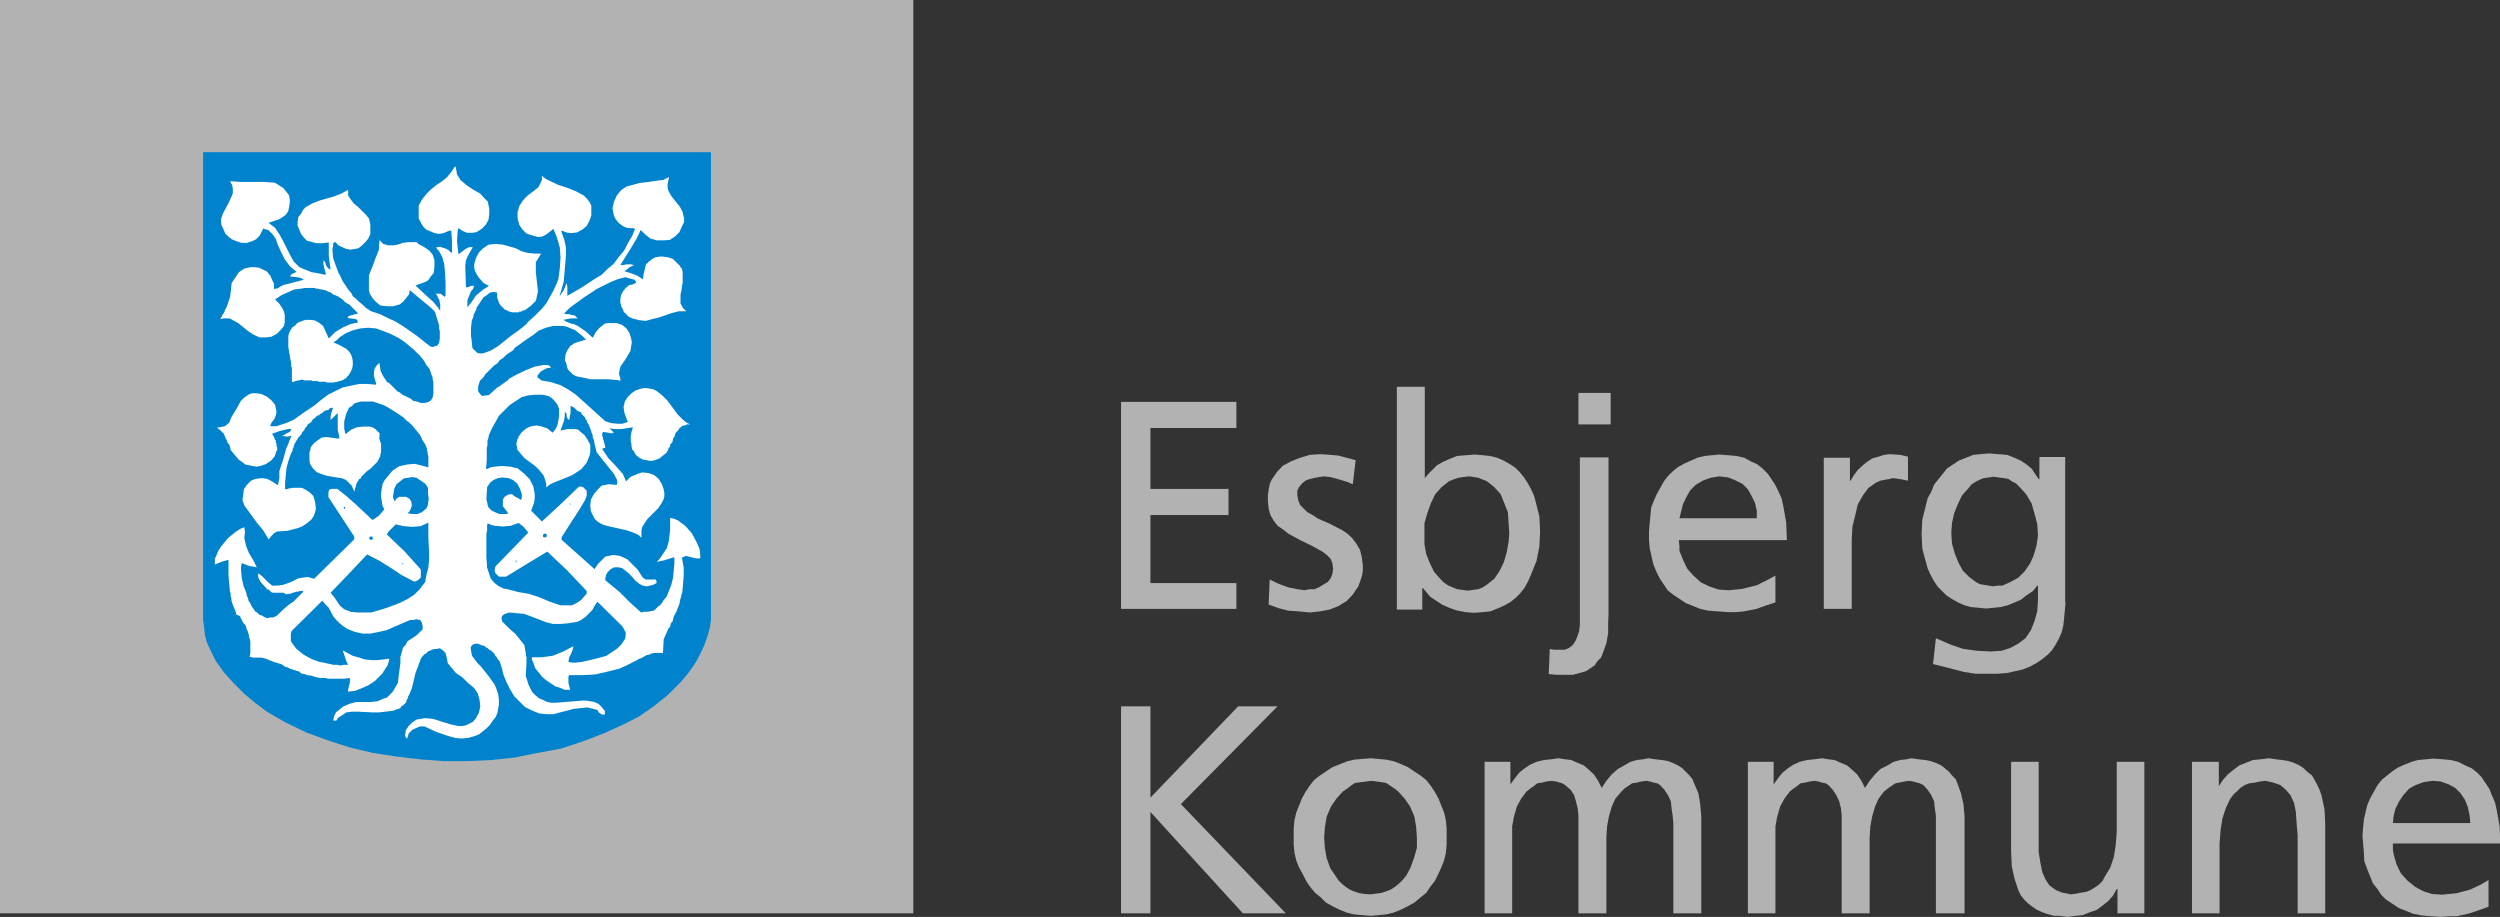
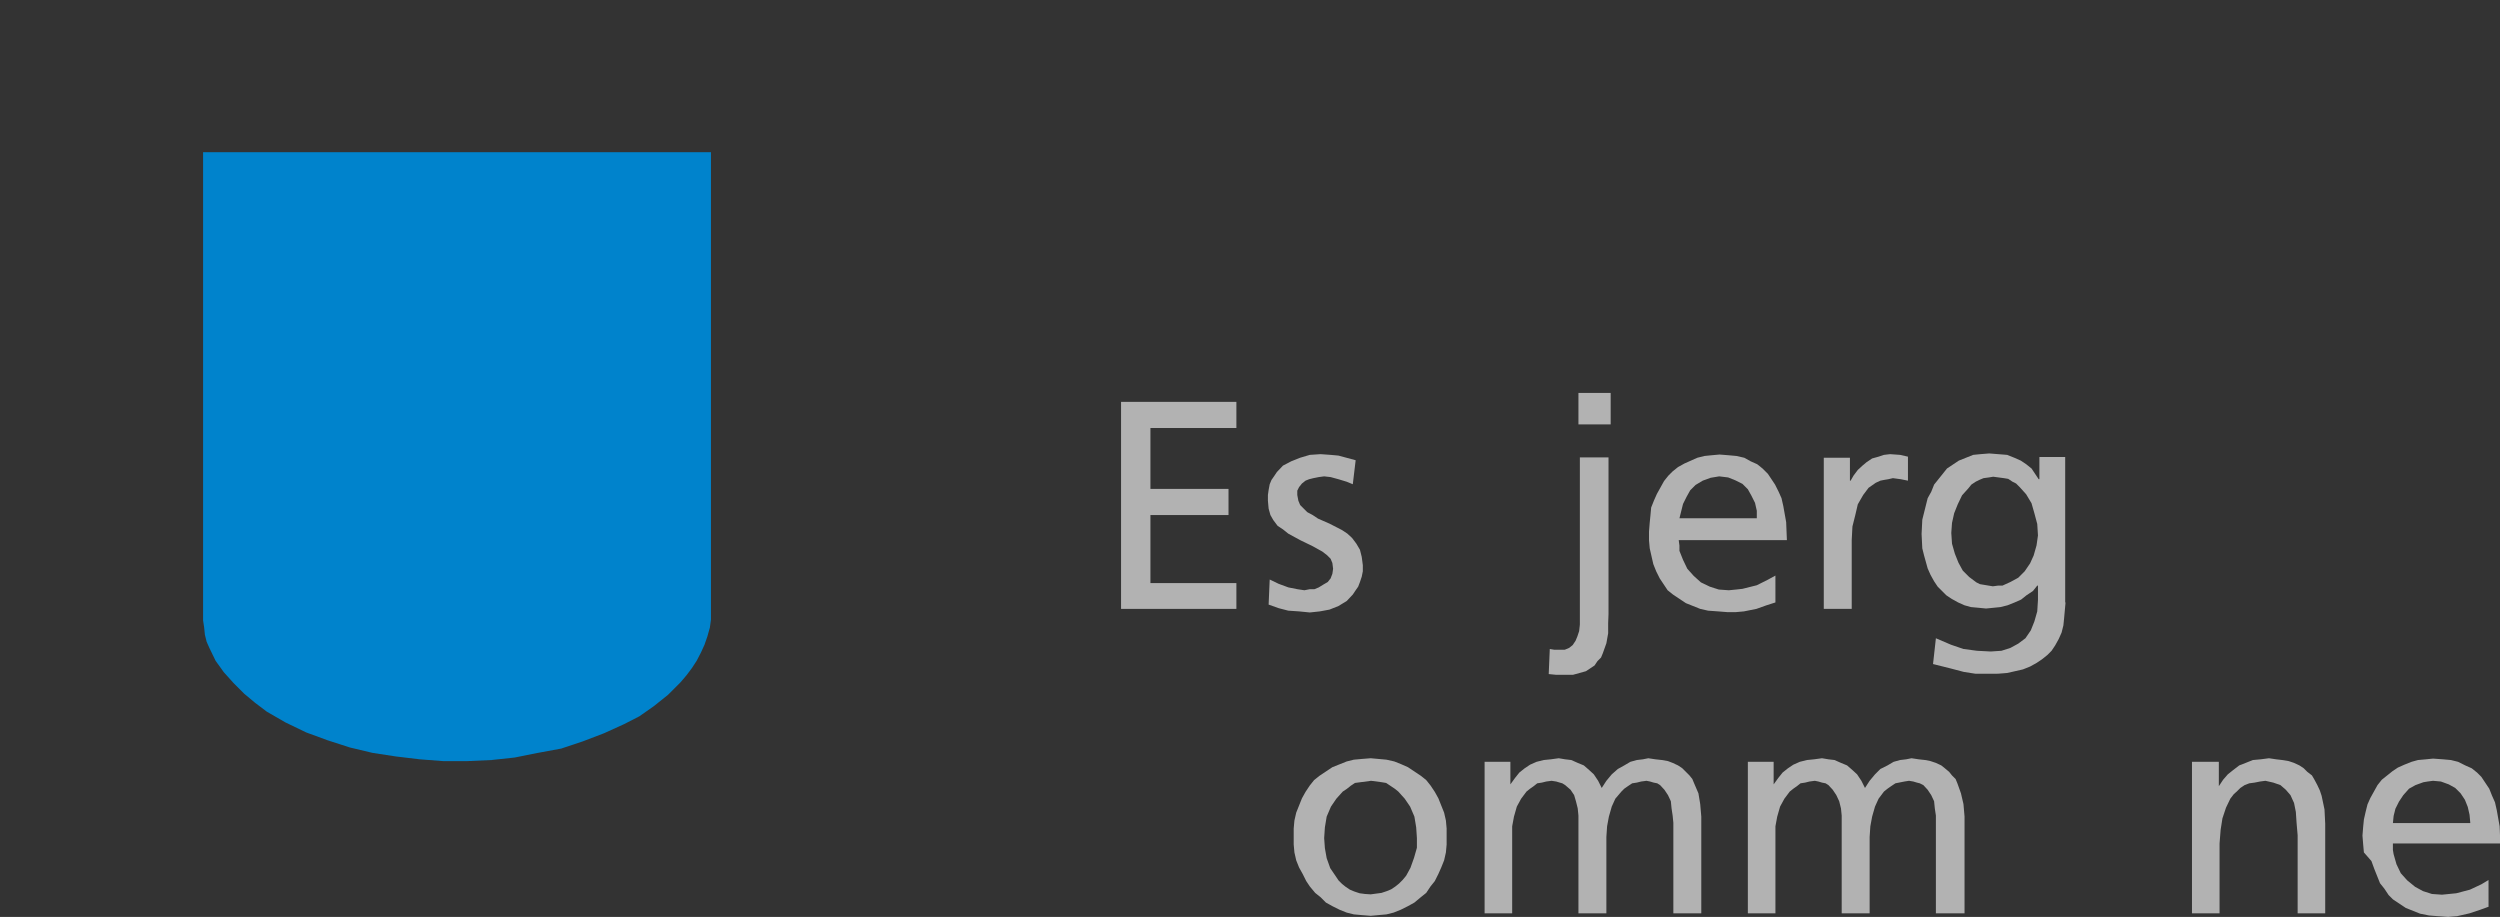
<svg xmlns="http://www.w3.org/2000/svg" version="1.1" id="Lag_1" x="0px" y="0px" viewBox="0 0 698 256" style="enable-background:new 0 0 698 256;" xml:space="preserve">
  <rect x="0" y="0" width="698" height="256" fill="#333333" stroke="none" />
  <style type="text/css">
	.st0{fill:#B2B2B2;}
	.st1{fill:#0083CC;}
	.st2{fill:#FFFFFF;}
</style>
  <g>
-     <polygon class="st0" points="0,255 255,255 255,0 0,0 0,255  " />
    <polygon class="st1" points="198.5,42.5 198.5,173 198.5,173 198.2,175.2 197.5,177.7 196.7,180 195.7,182.2 194.5,184.5    193.2,186.5 191.7,188.5 190,190.5 186.5,194 182.5,197.2 178.5,200 174.2,202.2 174.2,202.2 168.7,204.7 162.7,207 156.7,209    150.2,210.2 143.7,211.5 137.2,212.2 130.5,212.5 123.7,212.5 117.2,212 110.5,211.2 104,210.2 97.7,208.7 91.5,206.7 85.5,204.5    79.7,201.7 74.5,198.7 74.5,198.7 71.2,196.2 68.2,193.7 65.2,190.7 62.5,187.7 60.2,184.5 58.5,181 57.7,179.2 57.2,177.2    57,175.2 56.7,173.2 56.7,42.5 198.5,42.5  " />
-     <path class="st2" d="M191.5,155.2L191.5,155.2l2,0.5l1,0.2h1l0,0v-1.2l-0.2-1.5l-1-2.2l0,0l-1.2-2.2l-1.8-2l-2-1.5l-1.2-0.5l-1-0.2   l0,0v1.8v1.5l-0.2,1.8l-0.2,1.5l-0.5,1.8l-0.8,1.2l-1,1.5l-1,1.2l0,0l2.2-0.5l2.5-0.8l0.2,0.2l0,0v1.2l0,0v0.2l0,0l-0.2,2.2l-0.2,2   l-0.5,2l-0.8,2l0,0l-0.5,1.2l0,0l0,0l0,0l-1,1.2l0,0v0.2l0,0l-1,1.2l0,0h-0.2l0,0l-1.2,1.2l0,0l-0.8,0.2l-1,0.2h-1L179,171l0,0   l-3-2.7l-2-2l-1-1l0,0l0,0l-2.2-1.8L169,162v-0.5l0,0l0.2-1l0.5-0.8l0.8-0.8l1-0.5l0,0h1.2l1,0.2l1,0.8l1,0.8l1.8,2l1,0.8l1,0.5   l0,0l1,0.2l1-0.2l0.8-0.2l1-0.5l0,0v-0.5l-0.2-0.5l0,0h-1h-0.8h-1l-0.8-0.5l0,0L178,159l-1.8-1.8l-1-1l-1-0.5l-1.2-0.5l-1.2-0.2   l0,0h-1l-0.8,0.2l-1,0.2l-0.8,0.8l-1.2,1.2l-1,1.5l-9.2-8.2V150l5-7.8l0,0l1.5-2.5l0.5-1.2v-0.8V137l0,0l-0.5-0.5l-0.5-0.5   l-0.8-0.2l-0.5,0.2l0,0l-5,4.8l-5.2,4.8l-3-3l0,0l0.8-2.2l0.2-1.2v-1.2l0,0l-0.2-1.2l-0.2-1l-1-2l-1.5-1.5l-1.8-1.5l0,0l-2-0.5   l-2.5-0.2l-2.2,0.2l-1,0.2l-1,0.5l-0.2-0.2l0,0l0.2-2.2l0,0v-2.5l0,0v-0.5l0,0v-0.5l0,0l0.2-0.8l0,0v-0.5l0,0V123l0,0l0.2-0.5l0,0   l0.2-1l0,0l0.8-1.8l1-1.8l1-1.8l1.5-1.5l1.5-1.5l1.8-1.2l1.5-1l1.8-0.5l0,0l2-0.2h2l1,0.2l0.8,0.2l0.8,0.5l0.8,0.8l0,0l0.8,1   l0.5,1.2v1v1.2l0,0l-0.5,2.5l-0.5,1l-0.8,1l0,0l-1.5-1.2L151,119l0,0l-1.2-0.2l-1.5,0.2l-1.2,0.5l-1,0.8l0,0l-0.8,0.8l0,0v0.2l0,0   l-0.5,0.5l0,0v0.2l0,0l-0.2,0.5l0,0l-0.2,0.2l0,0v0.2l0,0v0.2l0,0l-0.2,0.5l0,0v0.2l0,0v0.5l0,0l0,0l0,0l0.2,0.5l0,0v0.2l0,0v0.5   l0,0l0,0l0,0l1,1.2l1,1.2l3,2.2l1.2,1.2l1.2,1.5l0.5,1.5l0.2,0.8v1l0,0l1-0.8l1-0.5l2-0.8l2-0.8l1.2-0.5l0.8-0.5l0,0l1.8-1.2   l1.5-1.8l0.8-2l0.2-1v-1l0,0v-1l0,0l-0.8-1.5l-0.8-1.2l-1.2-1l-0.5-0.5l-0.8-0.2l0,0h-1.2h-1l-1,0.2l-1,0.2l0,0l1-2.8l0.2-1.5V115   l0,0l0.5,0.5v0.8l0.2,0.5l0.5,0.5l0,0l0.2-1l0.2-1v-2l0,0l1,0.5l0,0l0.2,0.2l0,0l0.5,0.5l0,0l0.2,0.2l0,0l0.5,0.2l0,0l0.5,0.2l0,0   l0.2,0.5l0,0l0.2,0.2l0,0l0.5,0.5l0,0l0.2,0.2l0,0l0.2,0.5l0,0l0.2,0.2l0,0l0.2,0.5l0,0l0.2,0.5l0,0l0.2,0.2l0,0l0.2,0.5l0,0   l0.2,0.5l0,0l0.2,0.5l0,0l0.2,0.5l0,0v0.2l0,0l0.2,0.5l0,0l0.2,0.5l0,0v0.5l0,0l0.2,0.5l0,0l0.2,0.5l0,0v0.2l0,0l0.2,1l0,0l0,0l0,0   l0.5,2l0,0l1.2,1.5l1.2,1.5l1.2,1.5l1.2,1.5l0,0l0.8,1.5l0.2,0.8l-0.2,0.8l0,0l-2.2-0.2l-1,0.2l-1,0.2l0,0l-1.2,1.2l-1,1.2   l-0.8,1.5l-0.2,1.8l0,0l0.2,1.5l0.5,1l0.5,1l0.8,0.8l0.8,0.5l1,0.5l2,0.5l4.5,1l2.2,0.8l1,0.5l0.8,0.8l0,0v-1v-1l0.2-1l0.5-0.8   l1-1.5l1.5-1.5l1.5-1.5l1-1.5l0.5-1l0.2-0.8v-1l-0.2-1l0,0l-0.5-1.5l-1-1.5l-1.2-1l-1.5-0.5l0,0l-1.8-0.2l-1.5,0.5l-1.8,0.8   l-1.2,1.2l0,0l-0.5-1.2l0,0l-0.5-1l0,0l-0.2-0.2l0,0l-2.5-2.8l-1.2-1.2l-1-1.5l0,0l0,0l0,0l-0.8-1.2l0,0L169,125l0,0v-0.2l0,0   l-0.2-0.8l0,0l-0.5-1.8l-0.2-0.8l0.2-0.8l0,0l1.5,0.2l0.8,0.2l0.8-0.2l-1.2-1.2l0,0l1.5,0.2h1.8l3.2-0.5l0,0l-0.2,0.8l-0.2,0.5l0,0   l-0.2,1.2l0,0v0.2l0,0v1l0,0v0.2l0,0l0.2,0.8l0,0v0.5l0,0l0.2,1l0,0l0,0l0,0l0.5,0.5l0,0l0.5,1l1,0.8l0,0l1,0.5l1,0.2l1.2,0.2   l1.2-0.2l0,0l1.2-0.5l1-0.8l1-0.8l0.5-1l0,0l0.2-0.5l0,0h0.2l0,0l0.2-1l0,0V124l0,0l0.5-0.5l0,0l0.2-0.8l0,0v-0.2l0,0l0.5-0.8l0,0   l0,0l0,0l0.2-0.8l0,0l0.2-0.2l0,0l0.5-0.5l0,0l0,0l0,0l0.5-0.8l0,0h0.2l0,0l0.5-0.5l0,0l0,0l0,0l1-0.2l0,0l0.2-0.2l0,0h1l0,0   l-1-0.5l-1-0.8l-1.5-1.5l-2.8-3.8l-1.5-1.5l-1.5-1.2l-1-0.5l-1-0.2l-1.2-0.2l-1.2,0.2l0,0l-1.5,0.5l-1.2,0.8l-1,1l-0.8,1.2l0,0   l-0.2,0.8l-0.2,0.8l0.2,1.5l0.5,1.5l0.5,1.2l0,0l-1.5,0.5h-1.5l-1.8-0.2l-1.5-0.5l0,0l-4.2-3.8l-2-1.8l-2-1.8l-2.2-1.5l-2.2-1.2   l-2.5-0.8l-2.8-0.5l0,0l-0.5-0.5l0,0l-0.5-0.2l0,0v-0.2l0,0V105l0,0l0,0l0,0v-0.2l0,0l0.8-1l0.8-0.5l1-0.5l1.2-0.2l0,0l-0.5-0.5   l-0.5-0.2h-1.2l0,0l-2.5,0.5l-2.5,1l-2.5,1.2l-2.2,1.2l0,0v0.2l0,0l-2.5,1.8l0,0l-0.8,0.5l0,0l-2.2,2l-1.5,0.2l0,0h-0.5l-0.2-0.2   l-0.8-1l0,0v-1.5l0.5-1.5l0,0l1-1l0,0l0.5-0.8l0,0l1-1l0,0l0.5-0.5l0,0l1-1l0,0l0.8-0.5l0,0l0.8-1l0,0l0.8-0.5l0,0l1-1l0,0l0.8-0.5   l0,0l1.2-0.8l0,0l0.2-0.5l0,0l3.5-2.5l0,0l1.8-1.2l1.5-1.2l2-0.8l2-0.5l0,0h2.8l1,0.2l1.2,0.5l1.2,0.5l1,0.8l1,0.8l1,1l0,0l-3.2,1   l0,0l-1.2,0.8l-0.8,1.2l-0.5,1.2l-0.2,1.5l0,0l0.5,1.2l0,0v0.2l0,0l0.2,0.8l0,0l0.2,0.5l0,0l0.5,0.5l0,0l0.2,0.2l0,0l0.5,0.5l0,0   l0.2,0.2l0,0l0.5,0.2l0,0l0.2,0.2l0,0l0.8,0.2l0,0h0.2l0,0l0.8,0.2l0,0h0.2l0,0l0,0l0,0l2.2,0.5h2.5h2.5l2.2,0.2l0,0l0,0l0,0   l1.2,0.2l0,0l-0.2-1l0,0L173,105l0,0l0,0l0,0l-0.2-0.8l0,0l0,0l0,0l0.2-0.8l0,0v-0.2l0,0l0.2-0.8l0,0l1.5-2.2L176,98l0.2-1.2   l0.2-1.2l-0.2-1.2l-0.5-1.5l0,0l-0.8-1.2l-1.2-1l-1.5-0.5h-1.8l0,0h-0.8l-0.8,0.2l-1.5,1.2l-1,1.2l-0.8,1.5l0,0l-2-1.8l-2.2-1.5   l0,0l-1-0.5l-1-0.2l-1.2-0.5l-0.8-0.5l0,0l1-0.2l1-0.2h2l0,0l-0.8-0.8l-1-0.2l0,0l-0.5-0.2h-0.8H158l-0.5-0.2l0,0L159,86l0,0l0,0   l0,0l3.8-2.8l3.8-2.5l2-1l2-1l2-0.8l2-0.5l0,0l1.8,0.5l0.8,0.2l0.5,0.8l0,0l-1,0.5l-1,0.2l0,0l-1,0.8l-0.8,1l-0.5,1l-0.2,1l0,0v1   l0,0v0.2l0,0l0.2,0.5l0,0v0.2l0,0l0.2,0.5l0,0l0,0l0,0l0.5,1l0,0v0.2l0,0l0.5,0.5l0,0l0.2,0.2l0,0l0.5,0.5l0,0l0.2,0.2l0,0l1,0.5   l0,0l2,0.5l1.8,0.2l1.8-0.5l2-0.5l3.5-1.2l2-0.5h2l0,0l-0.8-0.8l0,0l-0.2-0.2l0,0l-0.2-0.5l0,0l-0.2-0.2l0,0V85l0,0l-0.2-0.2l0,0   v-0.5l0,0V84l0,0v-0.8l0,0V83l0,0v-0.5l0,0v-0.2l0,0l0.2-1l0,0l0,0l0,0l0.2-1l0,0v-0.8l0,0l0.2-0.2l0,0v-0.5l0,0v-0.5l0,0v-0.5l0,0   v-0.2l0,0V77l0,0v-0.5l0,0V76l0,0v-0.2l0,0l-0.2-0.5l0,0V75l0,0l-0.5-0.5l0,0v-0.2l0,0l-0.8-0.8l0,0l-1.2-1.2l-1.5-0.5l-1.8-0.2   l-1.5,0.2l0,0l-1,0.5l-1,0.8l-0.8,0.8l-0.2,1l0,0l-0.2,0.8l-0.2,0.8l-0.2,1.5l0,0L178,77l-1.2-0.5l-2.5-0.8l0,0l0.8-0.5l0.5-0.5   L177,74l0,0l-0.8-0.2H175l-1,0.2h-0.8l0,0l3-4.8l1.5-2.5l1.2-2.5l0,0l1.2,1.2l1.5,1.2l1.8,0.5h2l0,0L187,67l1.5-1l1.2-1.2l0.8-1.8   l0,0l0.5-1v-1l-0.2-0.8l-0.2-1l-0.8-1.5l-1.2-1.5l-1.2-1.5l-0.8-1.5l-0.2-0.8v-1l0.2-1l0.2-1l0,0l-1.5,0.8l-1.5,0.2l-3.5,0.5   l-1.8,0.2l-1.8,0.5l-1.8,0.5l-1.5,1l0,0l-1.2,1.5l-0.8,1.8l-0.2,0.8l-0.2,1l0.2,1l0.2,1l0,0l0.5,1l0.8,1l1,0.8l1,0.5l0,0l0.8,0.2   h0.5h0.8l0.5,0.2l0,0l-0.8,2l-1.2,2l-1,2l-1.5,1.8l0,0l-1.5,2l-1.8,1.5l-1.5,1.5l-2,1.2l-3.8,2.5l-3.8,2.2l0,0v-2V80l-0.2-1l0,0   l-0.8,2l-1.2,1.8l0,0l1.2-4.2l0.2-2.5l0.2-2.2l0.2-2.5L158,69l-0.5-2.2l-0.8-2.2l0.2-0.2l0,0l1.2,0.5l1.2,0.2l0,0l1.8-0.2l1.5-0.8   l1.2-1l0.8-1.5l0,0l0.5-1.5v-1.5v-1.2l-0.5-1l-0.8-1l-0.8-0.8l-2.2-1.2l-2.5-1l-2.5-0.8l-2.5-1.2l-1-0.5l-1-0.8l0,0v1.2l-0.5,1   l-0.5,1l-1,0.8l-2,1.5l-0.8,0.8L146,56l0,0l-1,1.5l-0.5,1.8V61l0.5,1.8l0,0l0.8,1.2l1.2,1.2l1.5,0.5l1.8,0.5l0,0l1.2-0.2l1-0.5   l1-0.8l1-0.8l0,0l0.5,1.2l0.5,1.2l0.8,2.8l0.2,2.8l-0.2,3l0,0l-0.2,1.5l0,0v0.2l0,0l-0.2,1.2l0,0v0.2l0,0l-0.5,1.2l0,0l0,0l0,0   l-0.8,1.8l-1,1.8l-1,1.8l-1.2,1.5l0,0l-2,2l0,0l0,0l0,0l-2.2,2l0,0v0.2l0,0l-2.2,1.8l0,0l0,0l0,0l-2.5,1.8l0,0l-3.5,2.8l-2,1.2   l-2.2,0.8l0,0h-0.8l-0.8-0.2l-0.8-0.8l-0.5-0.5l0,0l-0.2-1.8l0,0V95l0,0l-0.2-1.2l0,0v-0.5l0,0v-1.5l0,0v-0.2l0,0l0.2-1.8l0,0v-0.2   l0,0l0.5-1.2l0,0v-0.5l0,0l0.8-1.5l0,0V86l0,0l1-1.5l0,0l0,0l0,0L135,83l0,0l0.8-0.5l1-0.8l1-0.2l1,0.2l0,0v0.8V83l0.5,1.5l0,0   l0.5,0.8l0,0l0.2,0.2l0,0l0.5,0.5l0,0l0,0l0,0l0.5,0.5l0,0h0.2l0,0l1,0.5l0,0l0.8,0.2l0,0h0.2l0,0h0.5l0,0h0.2l0,0h1l0,0V87l0,0   h0.8l0,0v-0.2l0,0l0.8-0.2l0,0l0,0l0,0l0.8-0.5l0,0l0,0l0,0l0.5-0.5l0,0h0.2l0,0l0.8-0.8l0,0l0.8-0.8l0.2-0.8l0.2-1l0.2-0.8   l-0.2-1.8l-0.2-1.8l-0.2-1.8v-1.8v-1l0.5-0.8l0.5-0.8l0.5-0.8l0,0h-1.8l-2-0.2l-1.8-0.5l-1.5-0.8l-1.8-0.5l-1.8-0.5l-2-0.2l-2,0.2   l0,0l-1.5,1l-1.2,1.2l-0.8,1.5l-0.5,1.8l0,0v1l0.2,0.8l0.5,1l0.5,0.8L135,79l1.5,0.8l0,0l-1.8,1.2l-1.8,1.5l-1.2,1.8l-1.2,1.5l0,0   v-1v-1l0.8-2l0,0l0.2-0.5l0.5-0.5l0.2-0.5l0.2-0.5l0,0h-0.8l-0.5,0.2l-0.5,0.2h-0.5l-0.2-6l0,0l0.2-1.5l0.5-1.2L132,69l0,0h-1   l-1,0.5l-2,1.5l0,0l-0.2-1.8l-0.2-1.8l0.2-3.2l0.2-0.5l0,0l1.2,0.8l1.2,0.5h1.5l1.2-0.2l0,0l1.5-1l1-1l0.8-1.5l0.2-1.5l0,0v-1.5   l-0.2-1l-0.2-1l-0.8-0.8L134,54l-1.8-1l-1.8-1.2l-1.8-1.5l-0.5-0.8l-0.5-0.8l-0.2-1.2l-0.2-1H127l0,0l-1,1.5l-1.2,1.5l-1.5,1.2   l-1.5,1l-1.5,1.2l-1.2,1.2l-1.2,1.5l-1,1.8l0,0v1.8V61l0.8,1.5l0.5,0.8l0.8,0.8l0,0l1.2,0.5l1.2,0.5l1.2,0.2l1.2-0.2l0,0l1.2-0.5   l0.5-0.2h0.5l0,0l0.2,3v3l-0.2,0.2l0,0l-0.8-0.8l-1-0.5l0,0l-0.8-0.2l-0.5-0.2l-1.2,0.2l0,0l1,1.2l0.8,1.5l0.5,1.8l0.2,1.8l0.2,3.5   v3.5l-0.2,0.5l0,0L123,82h-0.5h-0.8l0,0l0.5,0.8l0,0V83l0,0l0.5,0.8l0,0V84l0,0l0.2,1l0,0l0,0l0,0v1l0,0v0.8l0,0l-0.5-0.8l0,0   l-1.5-1.8l-1.7-1.5l-3.2-3l2.8-1l0,0l0.8-0.5l0.5-0.8l1-1.2l0.2-1.8v-1.8l0,0l-0.5-1.5l-1-1.2l-1.5-1l-1.5-0.8l0,0l-0.5-0.5h-0.8   H114l-1.5,0.2l-1.5,0.5l-1.2,0.2h-1.5l-0.5-0.2l-0.8-0.2l-0.5-0.5L106,67l0,0l-0.2,1.5v1.2l-1,2.5l-0.8,2.2l-1,2.5l0,0v2v2l0.2,1   l0.5,0.8l0.5,0.8l0.8,0.8l0,0l1.2,1l1.8,0.2h1.8l1.8-0.5l0,0l1-0.8l0.8-1l0.8-1l0.2-1.2l4.8,4l0,0l1.2,1l0,0l1,1l0,0l0.2,0.5l0,0   l0.2,0.8l0,0l0.2,0.5l0,0l0.2,0.8l0,0l0.2,0.5l0,0l0.2,0.8l0,0v0.8l0,0l0.2,0.8l0,0v0.5l0,0v1l0,0v0.5l0,0l-0.2,1.2l0,0l-0.5,0.8   l-0.8,0.2l-0.5,0.2l-0.7-0.2l0,0l-3.8-3l-4-2.8l-2-1.2l-2.2-1l-2-1l-2.5-0.8l0,0l-1.5-1l0,0l-0.8-0.8l0,0l-1-0.8l0,0l-0.8-0.8l0,0   l-1-0.8l0,0L98.2,82l0,0l-1-1.2l0,0L96.7,80l0,0L96,79l0,0l-0.5-0.8l0,0L95,77l0,0l-0.5-0.8l0,0L94,74.8l0,0l-0.2-0.5l0,0L93,72   l0,0l-0.2-2.2l0.2-1.2V68l0.5-0.5l0,0l1,1l1,0.5l1.2,0.5l1.2,0.2l0,0l1.2-0.2l1-0.2l1-0.8l1-1l0,0l0.8-1l0.5-1.2v-1.5v-1.2l0,0   L103,61l-0.8-1l-2.2-2.2l-1.2-1l-0.8-1l-0.8-1.2v-0.8V53l0,0l-1.8,1l-2,0.8L89.2,56l-2,0.8l-1.8,1l-0.8,0.8l-0.5,1l-0.8,1l-0.2,1.2   l0,0V63l0.5,1.2l0.5,1.2l0.8,1l0,0l0.8,0.8l0.8,0.2l1.8,0.5H90l1.8-0.2l0,0v2v1.8l0.5,3.8l0,0l-0.8-0.5L91,74l-0.2-0.8l-0.5-0.5   l0,0v1l0.2,1l0.5,1.8l-0.2,0.2l0,0l-2.5-0.5L87,76l-1.2-0.5l0,0L84.5,75l-1-0.5l-0.8-0.8L82,73l-1-1.8l-1-2l-1-2l-1-1.8l-1.2-1.8   L76,63l-1-0.8l0,0l3-1l1.5-1l0.5-0.5l0.5-0.8l0,0l0.2-1l0.2-1.2v-1l-0.2-1.2l0,0l-0.8-1l-0.8-1L78,51.8L76.7,51l0,0l-3-0.2h-3.2   h-3.2l-3-0.2v0.2l0,0l0.5,0.8l0.2,1v0.8V54l-0.5,1.2l-0.7,1.5L63,58.2l-0.8,1.5l-0.5,1.5V62l0.2,1l0,0l0.5,1l0.5,1.2l0.8,0.8l1,0.8   l0,0l1.2,0.5l1.5,0.5H69l1.5-0.5l0,0l1-0.5l1-1l0.5-1l0.5-1l0,0l1.5,0.5l1.2,1.2l0.8,1.2l0.5,1.5l0,0l1,2.2l1,2l1.5,2l1.8,1.5l0,0   l-1,0.5l-0.5,0.2L81,77.2l0,0l2,0.2l1,0.2l0.8,0.5l-4.5,1.2l0,0l-1,0.2l-1,0.5l-0.8,0.5l-1,0.2l0,0v-1.5L76,78.2L75.5,77l-1-1.2   l0,0l-1-0.5l-1-0.5l-1.2-0.2H70l0,0L68.2,75l-1.5,1l-1,1.5l-1,1.5l0,0l-0.2,1.5l0,0V81l0,0l-0.2,1.2l0,0v0.5l0,0l-1,3l0,0L63,86.2   l0,0l-0.5,1.2l0,0l-0.2,0.2l0,0l-0.8,1.5l0,0l1-0.2h1h0.7l0.8,0.5l1.5,0.8l1.5,1.2l1.2,1l1.5,1l1.8,0.8h0.8h1l0,0l1.5-0.2l1.5-0.8   l1-1l1-1.2l0,0l0.2-1l0,0l0,0l0,0v-1l0,0l0,0l0,0v-1l0,0l0,0l0,0l-0.2-1l0,0l0,0l0,0l-0.5-1l0,0l0,0l0,0l0,0l0,0l0,0l0,0L78,84.8   l0,0l-0.2-0.2l0,0l-1-1l0,0l1.8-1.2l1.8-0.8l1.8-0.8l1.8-0.2l0,0l1.2-0.2l0,0h0.2l0,0H86l0,0h0.5l0,0h0.8l0,0h0.5l0,0l0.5,0.2l0,0   h0.5l0,0l0.5,0.2l0,0h0.5l0,0l0.8,0.2l0,0h0.2l0,0l1,0.5l0,0H92l0,0l0.8,0.5l0,0l0.2,0.2l0,0l0.5,0.2l0,0l0.5,0.2l0,0l0.5,0.2l0,0   l0.2,0.2l0,0l0.8,0.5l0,0l0.2,0.2l0,0l0.5,0.5l0,0l0.2,0.2l0,0l0.8,0.5l0,0h0.2l0,0l0.8,0.8l0,0l1.8,1.8l0,0L98.2,88l-0.8,0.2   L97,88.8l0,0l1.8,0.2l0.8,0.2L100,90l0,0l-2.2,0.5l-2.2,1l-2,1.2l-1.8,1.8l0,0l-1-2.2L90.2,91l-1-0.8l0,0L88,89.5l-1.2-0.2h-1.5   l-1.5,0.5l0,0l-1,0.5l0,0v0.2l0,0L82,91.2l0,0h-0.2l0,0L81.2,92l0,0l0,0l0,0l-0.5,1l0,0l0,0l0,0l-0.2,0.8l0,0V94l0,0v0.8l0,0V95   l0,0v1l0,0l0,0l0,0v1l0,0l0,0l0,0l0.2,1l0,0v0.2l0,0l0.2,1l0,0l0,0l0,0l0.2,1.2l0,0l0.2,1l0,0l0,0l0,0v1l0,0l0.2,0.2l0,0v1l0,0l0,0   l0,0v1l0,0l0,0l0,0v1l0,0v0.2l0,0v0.8l0,0h0.5l0.5-0.2l0,0l0.8-0.2l0,0h0.2l0,0l0.8-0.2l0,0h0.2l0,0l0.5,0.2l0,0h0.5l0,0h0.5l0,0   h0.5l0,0h0.5l0,0l0.2,0.2l0,0h0.8l0,0h0.5l0,0l0.8,0.2l0,0H90l0,0h0.2l0,0H91l0,0l0.2,0.2l0,0h1l0,0l0,0l0,0H93l0,0h0.2l0,0   l0.8-0.2l0,0h0.2l0,0l0.5-0.2l0,0H95l0,0l0.5-0.2l0,0L96,106l0,0v-0.2l0,0h0.5l0,0v-0.2l0,0l0.8-0.8l0,0l0.5-0.8l0.5-1l0.2-1v-1.2   l0,0l-0.2-1L98,99l-0.5-0.8l-0.8-0.8l-1.8-1l-1.8-0.8l0,0L94,95l0.8-0.8l1.8-1.2l0,0l2-0.8l2-0.5l2.2-0.2l2.2,0.2l2.2,0.8l2,0.8   l2,1l1.8,1.2l0,0l1.2,1l0,0l0.2,0.2l0,0l1,0.8l0,0l0.2,0.2l0,0l1,1l0,0L117,99l0,0l0.8,1l0,0l0.2,0.2l0,0l0.8,1.2l0,0v0.2l0,0   l0.8,1l0,0l0.2,0.2l0,0l0.5,1.2l0,0v0.2l0,0l0.5,1.2l0,0v0.5l0,0l0.2,0.8l0,0v0.5l0,0v0.8l0,0v0.5l0,0v0.8l0,0v0.5l0,0l-0.2,1.2   l0,0l-0.5,0.8l-0.8,0.5l-1,0.2h-1l0,0L116,112l0,0h-0.5l0,0l-1-0.8l0,0L114,111l0,0l-1-0.5l0,0l-0.5-0.2l0,0l-1-0.8l0,0l-0.5-0.2   l0,0l-1.2-1.2l0,0l-0.2-0.2l0,0l-1-1l0,0l-0.5-0.2l0,0l-1-1.5l0,0l0,0l0,0l-0.8-1.5l0,0l-0.2-1.2l-0.2-1.2l0,0l-0.8,0.8l-0.5,0.8   l-0.2,1v1l0,0l0.2,0.8l0,0l0.2,0.5l0,0v0.2l0,0v0.2l0,0l0.2,0.2l0,0l0,0l0,0v0.2l0,0v0.2l0,0v0.2l0,0l-2.5-0.2h-2.2l-2.5,0.5   l-2.2,0.5l-2,1l-2,1l-2,1.5l-1.8,1.5l0,0l-3,2l-2.8,2l-1.8,0.8l-1.5,0.5l-1.5,0.5h-1.8l0,0l0.2-0.5l0.2-0.5l0.8-1l0,0L77,116l0.2-1   l-0.2-1l-0.2-1l0,0l-1-1.2l-1.2-1L73,110l-1.5-0.2l0,0h-1l-0.8,0.2l-1.5,1l-1,1l-0.8,1.5l-1.8,3L64,118l-1.2,1l0,0l-1,0.2l-1.2,0.2   l0,0l1,0.8l0,0l0.2,0.2l0,0l0.5,0.5l0,0l0.2,0.2l0,0l0.2,0.5l0,0l0.2,0.5l0,0l0.2,0.5l0,0l0.2,0.2l0,0l0.2,0.8l0,0l0.5,0.5l0,0   l0.2,0.5l0,0l0.2,1l0,0l0,0l0,0l0.8,1l0,0l1.5,1.8l0.8,0.5l1,0.8l1,0.2l1,0.2l1.2,0.2l1-0.2l0,0l1.5-0.5l1.5-1l1-1.2l0.5-1.5l0,0   l0.2-0.2l0,0v-0.2l0,0v-0.2l0,0v-0.5l0,0l-0.2-0.2l0,0V124l0,0v-0.2l0,0l-0.2-0.2l0,0v-0.2l0,0L77,123l0,0l-0.2-0.2l0,0l-0.2-0.5   l0,0l-0.2-0.5l0,0l-0.2-0.2l0,0l-0.2-0.5l0,0l2.2-0.8l2.2-0.5h1l0,0l-0.5,0.8L80,121l-0.8,0.5l-0.5,0.2l0,0l1.5,0.2l1.2-0.2l0,0   l-0.8,1.8l0,0v0.2l0,0l-0.8,1.8l0,0v0.2l0,0l0,0l0,0l-0.8,2.8l0,0l-1,3l0,0v2l-0.2,1l-0.2,1l0,0l-1.5-1l-1.5-0.8l0,0l-1.5-0.2   l-1.8,0.2l-1.2,0.5l-1.2,1.2l0,0l-0.8,1.2l-0.2,1.5l-0.2,1.5l0.5,1.5l0,0l3.5,4.8l1.8,2.2l1.5,2.5l0,0l1-1.2l0.5-0.5l0.8-0.5l0,0   l3-0.2l3-0.8l1.2-0.5l1.2-0.8l1.2-1l0.8-1.2l0,0l0.5-1.8l-0.2-1.8l-0.5-1.8L87,138l-0.5-0.5l0,0l-1.2-0.8l-1-0.5H83h-1.2l0,0   l-1.2,0.2l-0.5,0.2h-0.5l0,0v-2l0.2-2l0.2-2l0.5-1.8l0,0l0.5-1.5l0,0l0.2-0.5l0,0l0.5-1l0,0v-0.5l0,0l0.2-0.2l0,0l0.2-0.8l0,0   l0.2-0.5l0,0l0.5-0.8l0,0V123l0,0l0.5-0.8l0,0l0.2-0.2l0,0l0.8-1l0,0v-0.2l0,0L85,120l0,0l0.2-0.5l0,0l0.5-0.5l0,0l0.2-0.5l0,0   l0.8-0.5l0,0l0.2-0.2l0,0l0.5-0.8l0,0h0.2l0,0l1-1l0,0H89l0,0l0.5-0.5l0,0l0.5-0.2l0,0l0.5-0.5l0,0l0.5-0.2l0,0l0.8-0.2l0,0L92,114   l0,0l1-0.2l0,0l-0.5,1.5l-0.2,1v1l2-2v4l0,0v0.8l0.2,0.8l0.2,0.8v0.8L91,122l0,0l-1.2,0.2l-1.2,0.8l-1,0.8l-0.8,1l0,0l-0.2,1l0,0   l0,0l0,0l-0.2,0.5l0,0v0.8l0,0v0.2l0,0v0.8l0,0v0.5l0,0l0.2,1l0,0l0.8,1.2l1,1l1.2,0.5l1.5,0.5l2.8,0.5l1.5,0.2l1.2,0.5l0,0   l0.8,0.8l0.8,0.8l0.8,1.8L99,137l0,0l0.2-0.8l0,0l0.2-0.5l0,0v-0.5l0,0l0.2-0.2l0,0l0.2-0.5l0,0l0.2-0.2l0,0l0.2-0.5l0,0l0.5-0.2   l0,0l0.2-0.5l0,0l0.2-0.2l0,0l0.5-0.5l0,0l0.2-0.2l0,0l0.5-0.5l0,0l0.2-0.2l0,0l0.8-0.5l0,0l0.5-0.5l0,0l0.2-0.2l0,0l0.5-0.5l0,0   l0.2-0.2l0,0l0.5-0.5l0,0l0.2-0.2l0,0l0.2-0.5l0,0l0.2-0.2l0,0l0.2-0.5l0,0l0.2-0.5l0,0v-0.5l0,0l0.2-0.2l0,0v-0.2l0,0v-0.5l0,0   V125l0,0v-1l0,0l-0.5-1.5L106,121l-1.2-1.2l-0.8-0.5l-0.8-0.2l0,0h-1.8l-1.8,0.2L98,120l-1.5,1.2l0,0l-0.2-0.5v-0.2l-0.2-0.8l0,0   v-2l0.5-2l0.8-1.8l0.8-0.5l0.8-0.8l0,0l1.8-0.5h1.8h1.5l1.5,0.5l1.5,0.5l1.5,0.8l2.8,1.8l0,0l1.2,0.8l0,0l0.2,0.2l0,0l1,1l0,0h0.2   l0,0l1,1l0,0l0.2,0.2l0,0l0.8,1l0,0l0.2,0.2l0,0l0.8,1l0,0l0.2,0.2l0,0l0.5,1l0,0l0.2,0.5l0,0l0.8,1.2l0,0l0,0l0,0l0.5,1.2l0,0v0.5   l0,0l0.2,0.5l0,0v0.5l0,0l0.2,0.8l0,0v0.5l0,0v0.8l0,0v0.5l0,0v1.2l0,0l-1.8-0.5l-2-0.5l0,0l-2.2,0.2l-2.2,0.5l-1.8,1.2l-1.5,1.8   l0,0l-0.8,1l-0.5,1l-0.2,1.2l-0.2,1.2v1.2l0.2,1.2l0.2,1.2l0.5,1l0,0l-1.5,1.8l-1.8,1.2l0,0l-4.8-4.5l-2.5-2.2l-2.5-2h-1.5l0,0   l-0.8,0.2l-0.2,0.8v0.5v0.8l7.2,11v0.8l-11.2,11l0,0l-1.8-0.5l-1.5,0.2l-1.2,0.2l-1.5,0.8l-1.2,0.5l-1.5,0.5l-1.5,0.2H76l0,0   l-1-0.8l-1-1l-0.8-0.8l-1-0.8l0,0l-0.2,0.5l0.2,0.8l0.5,1l1.8,2l0,0l0.2,0.2l0,0H75l0,0l0.5,0.5l0,0l0.2,0.2l0,0l0.5,0.2l0,0h0.2   l0,0h0.8l0,0l0,0l0,0h1l0,0h0.2l0,0H79l0,0h0.2l0,0L80,166l0,0l0.2-0.2l0,0H81l0,0l0.5-0.2l0,0l0.5-0.2l0,0h0.2l0,0l0.5-0.2l0,0H83   l0,0h0.2l0,0l0.5-0.2l0,0H84l0,0h0.5l0.2,0.2l0,0l-1,1l0,0l-0.8,0.8l0,0l-1,1l0,0l-0.8,0.5l0,0l-1.5,1.2l0,0l-1.8,1.7l0,0l-0.5,0.5   l-1,0.5h-0.8l-1,0.2l0,0l-1-0.5l0,0l-0.2-0.2l0,0l-0.8-0.2l0,0l-0.2-0.2l0,0l-0.8-0.7l0,0h-0.2l0,0l-0.5-0.8l0,0l-0.2-0.2l0,0   l-0.5-0.8l0,0v-0.2l0,0l-0.5-0.8l0,0l-0.2-0.2l0,0l-0.2-1l0,0l-0.2-0.2l0,0l-0.2-0.8l0,0v-0.2l0,0l-0.8-2l0,0l-0.5-2.2l0,0   l-0.2-2.2v-1l0.2-1l0,0l2,0.8l1.2,0.2l1,0.2l0,0l-1-2l-1.2-2l-0.8-2l-0.5-2.2l0,0l0.2-1.5l-0.2-1.5l0,0l-1.2,0.5l-1.2,0.8l-1,0.8   l-1.2,1l-1.8,2.2l-0.8,1.2l-0.5,1.2l0,0L60,156v0.8v0.8l0,0l2-0.8l1.8-0.5l0,0v4.5L64,163l0.2,2l0,0v0.2l0,0l0.2,0.5l0,0v0.8l0,0   l0.2,0.5l0,0v0.5l0,0l0.2,0.8l0,0l0.2,0.5l0,0l0.2,0.5l0,0l0.2,0.5l0,0l0.2,0.5l0,0l0.2,0.5l0,0l0.2,0.8l0,0L67,172l0,0l0.2,0.5   l0,0l0.5,1l0,0L68,174l0,0l0.5,0.5l0,0l0.2,0.5l0,0l0.2,0.8l0,0l0.2,0.2l0,0l0.2,0.8l0,0l0.2,0.5l0,0v0.5l0,0l0.2,0.5l0,0l0.2,0.8   l0,0v0.5l0,0v0.8l0,0v0.5l0,0v0.8l0,0v0.5l0,0l-0.2,1.2l0,0l1,0.2h1.2h1l1,0.2l0,0l2.5,1l0,0L77,185l0,0h0.2l0,0l0.5,0.2l0,0   l0.8,0.2l0,0l1.2,0.8l0,0H80l0,0l1,0.5l0,0l0.5,0.2l0,0l0.8,0.2l0,0l0.5,0.2l0,0l0.8,0.2l0,0L84,188l0,0l1,0.2l0,0l0.5,0.2l0,0   l0.8,0.2l0,0h0.5l0,0l1.5,0.5l0,0l0,0l0,0l1.2,0.2l0,0H90l0,0h1l0,0l0.5,0.2l0,0h0.8l0,0H93l0,0h0.8l0,0h0.8l0,0h1l0,0H96l0,0   l1.5-0.2l0.2,0.2l0,0v1l-0.2,0.8l-0.2,0.8l-0.2,1l0,0l2-0.2l2-0.8l1.8-0.8l1.8-1.2l0,0l0.8-0.8l0,0l0,0l0,0l0.5-0.5l0,0l0.2-0.2   l0,0l0.5-0.5l0,0l0.2-0.2l0,0l0.2-0.5l0,0l0.2-0.2l0,0l0.5-0.8l0,0l0,0l0,0l0.5-0.8l0,0v-0.2l0,0l0.2-0.5l0,0l0,0l0,0l0.2-1l0,0   l-1.5,0.2l-1.8,0.2h-1.8l-1.8-0.2l-1.5-0.5l-1.8-0.5l-2.8-1.5l0,0l1,3l0,0l0.5,1l0,0h-1l0,0h-0.2l0,0l-0.8,0.2l0,0h-0.2l0,0   l-0.8-0.2l0,0h-0.2l0,0h-0.8l0,0h-0.2l0,0l-0.8-0.2l0,0l0,0l0,0l-1-0.2l0,0l-0.8-0.2l0,0l0,0l0,0l-1.2-0.2l0,0L87,184l-2.2-1.2   l-1-0.8l-1-0.8l-0.8-1l-0.8-1.2l0,0v-2l0.2-0.8l0.8-0.8l7.8-7.7l0,0l0.8,1l1,1L93,172l0.8,1l1,1l1,0.8l1.2,0.8l0,0l2,0.8l2.2,0.5   h2.2l2.5-0.5l2.2-0.5l2.2-1l4.2-1.8l0,0h0.8l1-0.2l1,0.2l0.5,0.8l0,0l0.2,1v0.8l-0.8,0.8l-0.8,0.8l-1.8,1.2l-0.8,0.5l-0.5,1l0,0   l-0.5,0.5l0,0l-0.2,0.2l0,0l-0.2,0.5l0,0v0.2l0,0l-0.2,0.5l0,0v0.2l0,0l-0.2,0.5l0,0v0.2l0,0l-0.2,0.5l0,0v0.2l0,0v0.5l0,0v0.2l0,0   v0.8l0,0l0,0l0,0l0,0l0,0l-0.5,3.8l-0.2,1.8l-1,1.8l0,0l-0.5,0.8l-0.8,0.8l-0.8,0.8l-0.8,0.2l-1.8,0.8l-2,0.2h-4l-1.8,0.5l-1.8,0.8   l0,0l-1,0.8l-1,0.8l-0.5,1l-0.2,0.8v0.5h0.8l0,0l0.5-0.8l0.8-0.5l1.5-1l1.5-0.2h1.8l4,0.2h1.8l1.8-0.2l0,0l1.5-0.2l0,0h0.2l0,0   l1-0.2l0,0l0.2-0.2l0,0l0.8-0.2l0,0l0.5-0.2l0,0l0.2-0.5l0,0l0.5-0.2l0,0l0.2-0.2l0,0l0.5-0.5l0,0l0.2-0.2l0,0l0.2-0.8l0,0l0.2-0.2   l0,0l0.2-0.8l0,0l0.2-0.2l0,0l0.8-2l0.5-2l0.5-2.2l0.8-2l0,0l0.2-0.8l0,0l0.2-0.2l0,0l0.2-0.8l0,0l0,0l0,0l0.5-0.8l0,0l0.2-0.2l0,0   l0.5-0.5l0,0h0.2l0,0l0.8-0.8l0,0l0,0l0,0l0.7-0.2l0,0l0.2-0.2l0,0l0.8-0.2l0,0h0.5l0,0l1-0.2l0,0l0.8,0.5l0.8,0.8l0.2,0.8l0.2,0.8   l0,0l0.2,1.2l0,0l0,0l0,0l0.8,1l0,0l0,0l0,0l1.5,1.8l1.8,1.2l1.5,1.5l1.8,1.5l0,0l1,1.5l0.5,1.8l0.2,1.8l-0.2,1l-0.2,0.8l0,0   l-0.8,1.5l-0.8,1l-1,0.5l-1,0.5l-1,0.2h-1.2l-2.2-0.5l-4.8-1.5l-2.2-0.2l-1.2,0.2l-1.2,0.2l0,0l-1.2,0.8l-1,1l-0.8,1.2l-0.2,1.5   l0,0l0.2,0.5l0.2,0.2h0.2l0,0l0.2-0.5l0.2-0.8l0,0l1-1l1-0.5l1.2-0.5h1.2l0,0l3.2,1.5l3.5,1.2l1.8,0.5l1.8,0.2l2-0.2l1.8-0.5l0,0   l1.2-0.5l1-0.8l1-0.8l1-1l0.8-1.2l0.8-1l0.5-1.2l0.2-1.2l0,0l0.2-1l0,0v-1.5l-0.2-1.5l-0.5-1.5l-0.5-1.2l-1.8-2.5l-2-2.5l0,0l-1-1   l0,0l-1.5-2l-0.2-1l-0.2-1.2l0,0l0.2-0.5l0.5-0.5l0.8-0.2h0.5l0,0l1.2,0.5l0,0h0.5l0,0l0.5,0.5l0,0l0.5,0.2l0,0l0.5,0.5l0,0   l0.5,0.2l0,0l0.5,0.5l0,0l0.5,0.5l0,0l0.2,0.5l0,0l0.5,0.5l0,0l0.2,0.5l0,0l0.5,0.5l0,0l0.2,0.5l0,0l0.2,0.8l0,0l0.2,0.5l0,0l0.5,2   l0.8,2l1,2l1.2,2l1.5,1.5l1.5,1.5l2,1l2,0.8l0,0l2,0.2h2l1.8-0.5l2-0.5l1.8-0.5l2-0.2l1.8-0.2l2,0.5l0,0l0.8,0.2l0.5,0.8l0.8,0.5   h0.8v-1l0,0l-1-1.2l-0.8-0.8l-1.2-0.5l-1-0.2l-1.2-0.2h-1l-2.5,0.2l-2.5,0.2l-2.5,0.2h-1.2l-1.2-0.2l-1-0.5l-1.2-0.5l0,0l-1-0.8   l-1-1l-0.5-1l-0.5-1l-0.8-2.5L147,185l0,0l0,0l0,0v-0.5l0,0V184l0,0v-0.5l0,0l-0.2-0.5l0,0v-0.5l0,0v-0.2l0,0l-0.2-1l0,0l-0.2-1.2   l-0.8-1l-0.8-1l-0.8-1l-2-1.8l-1.8-1.8l-0.2-1l0,0l0.2-0.5l0.5-0.5l1.5-0.5l0,0l2,0.2l2.2,0.2l4,1.5l2,0.8l2,0.5h2.2l2.2-0.2l0,0   l1.2-0.2l1.2-0.2l1-0.5l1.2-0.8l1-1l1-1l0.5-1l0.8-1.2h0.2l6.8,6.7l0,0l0.5,0.8l0.5,1v0.8l-0.2,1l0,0l-1,1.5l-1.2,1.2l-1.5,1   l-1.5,1l-1.8,0.5L166,184l-3.5,0.8l0,0l-1.8,0.2h-1l-1-0.2l0,0l0.2-1.2l0.5-1l0.5-1.2l0.2-1l0,0l-2.8,1.5l-3,1.2l-1.5,0.2l-1.5,0.2   H150h-1.5l0,0v0.8l0,0l0.2,0.2l0,0l0.2,0.5l0,0l0,0l0,0l0.5,1.5l0,0l2,2.5l1.2,1l1.2,0.8l1.2,0.8l1.5,0.5l1.2,0.5h1.5l0,0l-0.5-2   v-1.2V189l0.2-0.5l0,0h3.8l3.5-0.2l3.5-0.8l3.2-0.8l0,0l1.8-0.8l2-1l0,0l0,0l0,0l1-0.5l0,0l0.8-0.5l0,0h0.2l0,0l1-0.5l0,0l0,0l0,0   l0.8-0.5l0,0h0.2l0,0l0.8-0.2l0,0l0.2-0.2l0,0l1-0.2l0,0h0.2l0,0h0.8l0,0h0.2l0,0h1.2l0.2-3.8l0,0l0.8-1.8l0,0l0.5-1.2l0,0l0.5-0.5   l0,0l0.2-1l0,0l0.5-0.5l0,0l0.2-1l0,0l0.2-0.5l0,0l0.8-1.5l0,0v-0.2l0,0l0.5-1.2l0,0l0.2-0.5l0,0l0.2-1.2l0,0l0.2-0.5l0,0l0.2-1   l0,0l0.2-0.5l0,0l0.2-2.2l0.2-2.5v-2.2l-0.5-2.8L191.5,155.2L191.5,155.2z M159.2,140.5L159.2,140.5l0.2,0.2l0,0v0.2l0,0h-0.2   V140.5L159.2,140.5z M96.5,142H96v-0.5l0,0h0.2l0.2,0.2l0,0V142L96.5,142L96.5,142z M110.7,135.2L110.7,135.2l1-0.8l1-0.8l1.2-0.2   l1.2-0.2l0,0l1.2,0.2l1.2,0.8l1.2,0.8l0.8,1.2l0,0v1.5l0.2,1.5l-0.2,1.5l-0.2,0.8L119,142l0,0l-1.2,1l-1.2,0.5H115l-1.2-0.2l0,0   l0.5-0.5l0.5-1l0.2-0.8l-0.2-1l0,0l-0.5-0.8l-1-0.5h-0.8h-1l0,0l-0.8,0.5l-0.5,0.8l0,0l-0.5-1.2l0.2-1.2l0.2-1.2L110.7,135.2   L110.7,135.2L110.7,135.2z M103.5,149.8L103.5,149.8h0.5v0.2v0.2l0,0l0.2,0.2l-0.2,0.2l-0.5,0.2l0,0l-0.2-0.2l-0.2-0.2l0,0V150   L103.5,149.8L103.5,149.8L103.5,149.8z M118.7,162.5L118.7,162.5l-1.5,2l-1.5,1.5l-1.8,1.2l-2,1l-2,0.8l-2.2,0.8l-4,1.2l0,0h-2h-2   l-1.8-0.2l-1.8-0.7l0,0l-1.2-1l-0.8-1.2l-0.8-1.2l-1-1.2l0,0l5-5.2l5.2-5.5l0,0l3.5,1.8l3.2,2l3,2l3.5,1.8l0,0l0.5-0.2l0.5-0.2   l0.8-0.8v-2.2l0,0L113,154l-5-4.8l0,0l0.5-0.8l0.8-0.8l1.2-1.2l0,0l2.2,0.5l2.5,0.2l2.2-0.2l1.2-0.5l1-0.5l0,0v4.2l0.2,4.2v2   l-0.2,2.2l-0.5,1.8L118.7,162.5L118.7,162.5L118.7,162.5z M112.2,157.5L112.2,157.5v-0.2h0.2h0.2l0,0v0.2l0,0l0,0h-0.2H112.2   L112.2,157.5L112.2,157.5z M152,149L152,149h0.5l0.2,0.5l0,0l-0.2,0.5h-0.2l0,0h-0.5l-0.2-0.2l0,0v-0.5L152,149L152,149L152,149z    M136,136L136,136l0.8-1.2l1-0.8l1.2-0.5l1.2-0.2l0,0l1.8,0.2l1.2,0.5l1.2,1l0.8,1.5l0,0l0.5,1.5v0.8l-0.2,0.8l0,0l-0.8-0.5l-1-0.5   L143,138h-0.8l-0.5,0.2l0,0l-0.8,0.5l-0.5,0.8v1v0.8l1.5,2l0,0l-0.5,0.2h-0.8h-1.2l-1.2-0.5l-1-0.5l0,0l-0.8-0.8l-0.2-0.5l-0.2-1   l-0.2-0.8L136,136L136,136L136,136z M159.7,169L159.7,169H158h-1.5l-1.5-0.5l-1.5-0.5l-2.8-1.2l-3-1l0,0l-3-0.5l-3-0.8l-1.2-0.2   l-1.5-0.8l-1-0.8l-1-1.2l0,0l-0.5-1.5l-0.5-1.5l-0.2-3V152v-3l0,0l0.2-0.8v-0.8v-0.8l0.2-0.5l0,0l1,0.5l1,0.2l2.2,0.2l2.2-0.2   l2.2-0.8l0,0l1.5,1.2l1.2,1.5l-9.2,9.5l0,0l-0.2,1l0.2,0.8l0.5,0.5l0.5,0.5h2l11.5-7l0,0l5.5,5.2l5.5,5.8l0,0v0.8l-0.5,0.5l-1,1.2   l-1.2,0.8L159.7,169L159.7,169L159.7,169z M144.2,156.5v0.5H144l0,0v-0.5l0,0H144.2L144.2,156.5L144.2,156.5z" />
    <polygon class="st0" points="313,112.2 345.2,112.2 345.2,119.5 321.2,119.5 321.2,136.5 343,136.5 343,143.8 321.2,143.8    321.2,162.8 345.2,162.8 345.2,170 313,170 313,112.2  " />
    <polygon class="st0" points="354.5,161.8 354.5,161.8 357,163 359.7,164 362.2,164.5 364.2,164.8 364.2,164.8 365.7,164.5    367,164.5 368.2,164 369.5,163.2 370.7,162.5 371.5,161.5 372,160.2 372.2,158.8 372.2,158.8 372,157.2 371.5,156 370.5,155    369.2,154 366.5,152.5 363,150.8 359.7,149 358.2,147.8 356.7,146.8 355.5,145.2 354.7,143.8 354.2,142 354,139.8 354,139.8    354,138.2 354.2,136.8 354.5,135.2 355,134 355.7,133 356.5,131.8 358.2,130 360.5,128.8 363,127.8 365.7,127 368.7,126.8    368.7,126.8 371.5,127 373.7,127.2 378.5,128.5 377.7,135.2 377.7,135.2 376,134.5 373.7,133.8 371.5,133.2 369.7,133 369.7,133    368.2,133.2 366.7,133.5 365.5,133.8 364.5,134.2 363.5,135 362.7,136 362.2,137 362.2,138.2 362.2,138.2 362.5,139.8 363,141    364,142 365,143 366.5,143.8 368,144.8 371.2,146.2 374.7,148 376.2,149 377.5,150.2 378.7,151.8 379.7,153.5 380.2,155.5    380.5,157.8 380.5,157.8 380.5,159.5 380.2,161 379.7,162.5 379.2,163.8 378.5,164.8 377.7,166 376,167.8 373.7,169.2 371.2,170.2    368.5,170.7 365.7,171 365.7,171 362.7,170.7 359.7,170.5 357,169.8 354.2,168.8 354.5,161.8  " />
-     <path class="st0" d="M390,108h7.8v25.5l0,0l0,0l1-1.2l1.2-1.2l1.2-1.2l1.8-1l1.8-0.8l2-0.8l2.5-0.2l2.5-0.2l0,0l2.2,0.2l2,0.2   l2,0.5l1.8,0.8l1.8,1l1.5,1l1.2,1.2l1.2,1.5l1,1.5l1,1.8l0.8,1.8l0.5,1.8l0.5,2l0.5,2l0.2,4.2l0,0l-0.2,4.2l-0.8,4l-0.8,2l-0.8,2   l-0.8,1.8l-1,1.8l-1.2,1.5l-1.2,1.2l-1.5,1.2l-1.8,1l-1.8,0.8l-2,0.8l-2,0.2l-2.5,0.2l0,0l-2.5-0.2l-2.5-0.5l-2.2-0.8l-1.8-0.8   l-1.8-1.2l-1.5-1l-1-1.2l-1-1.2h-0.2v6H390V108L390,108z M410.2,133L410.2,133l-1.8,0.2l-1.2,0.2l-1.5,0.5l-1.2,0.5l-1,0.8l-1,0.8   l-1.8,2l-1.2,2.5l-1,2.8l-0.8,2.8v3l0,0v2.8l0.5,2.8l1,2.5l1.2,2.5l1.8,2l1,1l1.2,0.8l1.2,0.5l1.2,0.5l1.5,0.2l1.5,0.2l0,0l1.5-0.2   l1.5-0.2l1.2-0.5l1.2-0.8l1-0.8l1-0.8l1.5-2.2l1.2-2.5l0.8-2.8l0.5-2.8l0.2-2.5l0,0l-0.2-2.8l-0.2-3l-1-2.5l-1-2.5l-1.8-2l-1-0.8   l-1-0.8l-1.2-0.5l-1.2-0.5l-1.2-0.2L410.2,133L410.2,133L410.2,133z" />
    <path class="st0" d="M432.7,181.2L432.7,181.2l1.2,0.2h1.8l0,0h1.2l1.2-0.5l1-0.8l0.8-1.2l0.5-1.2l0.5-1.5l0.2-1.8v-2v-44.7h8v43.7   l0,0L449,174v2.8l-0.5,2.8l-1,2.8l-0.5,1.2l-1,1l-0.8,1.2l-1.2,0.8l-1.2,0.8l-1.8,0.5l-1.8,0.5h-2l0,0h-2.8l-2-0.2L432.7,181.2   L432.7,181.2z M449.7,118.5h-9v-8.8h9V118.5L449.7,118.5z" />
    <path class="st0" d="M495.7,168.2L495.7,168.2l-2.5,0.8l-2.8,1l-3.5,0.7l-2.2,0.2h-2.5l0,0l-2.5-0.2l-2.8-0.2l-2.2-0.5l-2-0.8   l-2-0.8l-1.8-1.2l-1.8-1.2l-1.5-1.2l-1.2-1.8l-1-1.5l-1-2l-0.8-2l-0.5-2.2l-0.5-2.2l-0.2-2.2v-2.5l0,0l0.2-2.5l0.2-2l0.2-2.2l0.8-2   l0.8-1.8l1-1.8l1-1.8l1.2-1.5l1.2-1.2l1.5-1.2l1.8-1l1.8-0.8l1.8-0.8l2-0.5l2-0.2l2.2-0.2l0,0l2.5,0.2l2.2,0.2l2.2,0.5l1.8,1   l1.8,0.8l1.5,1.2l1.5,1.5l1,1.5l1,1.5l1,2l0.8,1.8l0.5,2.2l0.8,4.5l0.2,5h-30.2l0,0l0.2,1.5v1.5l1,2.5l1.2,2.5l1.8,2l2,1.8l2.5,1.2   l2.5,0.8l2.8,0.2l0,0l2-0.2l1.8-0.2l4-1l3-1.5l2.2-1.2V168.2L495.7,168.2z M490.5,144.8L490.5,144.8v-2.2l-0.5-2.2l-1-2l-1-1.8   l-1.5-1.5l-2-1l-2-0.8L480,133l0,0l-1.2,0.2l-1.2,0.2l-2.2,0.8l-2,1.2l-1.5,1.5l-1,1.8l-1,2l-0.5,2l-0.5,2H490.5L490.5,144.8z" />
    <polygon class="st0" points="509.2,127.8 516.5,127.8 516.5,134.2 516.7,134.2 516.7,134.2 517.5,132.8 518.7,131.2 520,130    521.2,129 522.7,128 524.5,127.5 526,127 527.7,126.8 527.7,126.8 530.5,127 532.7,127.5 532.7,134.2 532.7,134.2 530.7,133.8    528.5,133.5 528.5,133.5 527.2,133.8 526,134 525,134.2 523.7,134.8 522.7,135.5 521.7,136.2 520.2,138.2 518.7,140.8 518,143.8    517.2,147 517,150.8 517,170 509.2,170 509.2,127.8  " />
    <path class="st0" d="M576.7,168.2L576.7,168.2l-0.2,2.2l-0.2,2.2l-0.2,2l-0.5,2l-0.8,1.8l-1,1.8l-1,1.5l-1.2,1.2l-1.5,1.2l-1.5,1   l-1.8,1l-2,0.8l-2.2,0.5l-2.2,0.5l-2.5,0.2H555l0,0h-3.5l-3.2-0.5l-3.8-1l-4.8-1.2l0.8-7.2l0,0l4.2,1.8l3.5,1.2l3.8,0.5l3.8,0.2   l0,0l3-0.2l2.5-0.8l2.2-1.2l2-1.5l1.5-2.2l1-2.5l0.8-2.8l0.2-3.2v-4h-0.2l0,0l-1.2,1.5l-1.8,1.2l-1.5,1.2l-1.8,0.8l-2,0.8l-2,0.5   l-2,0.2l-2,0.2l0,0l-2-0.2l-2.2-0.2l-1.8-0.5l-1.8-0.8l-1.8-1l-1.5-1l-1.2-1.2l-1.2-1.2l-1-1.5l-1-1.8l-0.8-1.8l-0.5-1.8l-0.5-1.8   l-0.5-2l-0.2-4l0,0l0.2-4l0.5-2l0.5-2l0.5-2l1-1.8l0.8-2l1.2-1.5l1.2-1.5l1.2-1.5l1.8-1.2l1.5-1l2-0.8l2-0.8l2-0.2l2.5-0.2l0,0   l2.5,0.2l2.5,0.2l2,0.8l1.8,0.8l1.5,1l1.5,1.2l1,1.5l1,1.5h0.2v-6.2h7.2V168.2L576.7,168.2z M569,149.5L569,149.5l-0.2-3.2l-0.8-3   l-0.8-2.8l-1.5-2.5l-1.8-2l-1-1l-1-0.5l-1.2-0.8l-1.2-0.2l-1.5-0.2l-1.5-0.2l0,0l-1.2,0.2l-1.5,0.2l-1.2,0.5l-1,0.5l-1.2,0.8   l-0.8,1l-1.8,2l-1.2,2.5l-1,2.5L545,146l-0.2,2.8l0,0l0.2,3l0.8,2.8l1,2.5l1.2,2.2l1.8,1.8l2,1.5l1,0.5l1.2,0.2l1.2,0.2l1.2,0.2   l0,0l1.5-0.2h1.2l2.2-1l2.2-1.2l1.8-1.8l1.5-2.2l1-2.2l0.8-2.8L569,149.5L569,149.5L569,149.5z" />
-     <polygon class="st0" points="313,197.2 321.2,197.2 321.2,222.7 345.7,197.2 356.7,197.2 329.7,224.5 359,255 347,255 321.2,226.7    321.2,255 313,255 313,197.2  " />
    <path class="st0" d="M382.7,211.7L382.7,211.7l2.2,0.2l2.2,0.2l2.2,0.5l2,0.8l1.8,0.8l1.8,1.2l1.8,1.2l1.5,1.2l1.2,1.5l1.2,1.8   l1,1.8l0.8,2l0.8,2l0.5,2.2l0.2,2.2v2.5l0,0v2l-0.2,2.2l-0.5,2.2l-0.8,2l-0.8,1.8l-1,2l-1.2,1.5l-1.2,1.8l-1.5,1.2l-1.8,1.5l-1.8,1   l-2,1l-2,0.8l-2,0.5l-2.2,0.2l-2.2,0.2l0,0l-2.5-0.2l-2.2-0.2l-2-0.5l-2-0.8l-2-1l-1.8-1l-1.5-1.5l-1.5-1.2l-1.5-1.8l-1-1.5l-1-2   l-1-1.8l-0.8-2l-0.5-2.2l-0.2-2.2v-2l0,0v-2.5l0.2-2.2l0.5-2.2l0.8-2l0.8-2l1-1.8l1.2-1.8l1.2-1.5l1.5-1.2l1.8-1.2l1.8-1.2l2-0.8   l2-0.8l2-0.5l2.2-0.2L382.7,211.7L382.7,211.7L382.7,211.7z M382.7,249.7L382.7,249.7l1.5-0.2l1.5-0.2l1.5-0.5l1.2-0.5l1.2-0.8   l1-0.8l1-1l1-1.2l1.2-2.2l1-2.8l0.8-2.8V234l0,0l-0.2-3l-0.5-3l-1.2-2.8l-1.5-2.2l-1.8-2l-1-0.8l-1.2-0.8l-1.2-0.8l-1.2-0.2   l-1.5-0.2l-1.5-0.2l0,0l-1.5,0.2l-1.5,0.2l-1.5,0.2l-1.2,0.8l-1,0.8l-1.2,0.8l-1.8,2l-1.5,2.2l-1.2,2.8l-0.5,3l-0.2,3l0,0l0.2,2.8   l0.5,2.8l1,2.8l1.5,2.2l0.8,1.2l1,1l1,0.8l1.2,0.8l1.2,0.5l1.5,0.5l1.5,0.2L382.7,249.7L382.7,249.7L382.7,249.7z" />
    <polygon class="st0" points="414.5,212.7 421.7,212.7 421.7,219 421.7,219 421.7,219 423,217.2 424.2,215.7 425.7,214.5    427.2,213.5 429,212.7 431,212.2 433,212 435.2,211.7 435.2,211.7 437,212 438.7,212.2 440.5,213 442.2,213.7 443.7,215 445,216.2    446.2,218 447.2,220 447.2,220 448.5,218 450,216.2 451.7,214.7 453.5,213.7 455.2,212.7 457,212.2 458.7,212 460.2,211.7    460.2,211.7 462.2,212 464,212.2 465.7,212.5 467,213 468.5,213.7 469.7,214.5 470.7,215.5 471.7,216.5 472.5,217.5 473,218.7    474.2,221.5 474.7,224.5 475,228 475,255 467.2,255 467.2,229.7 467.2,229.7 467,227.7 466.7,225.7 466.5,223.7 465.7,222    464.7,220.5 463.5,219.2 462.7,218.7 461.7,218.5 460.7,218.2 459.7,218 459.7,218 458.2,218.2 457,218.5 455.7,218.7 454.5,219.5    453.5,220.2 452.7,221 451,223 450,225.2 449.2,228 448.7,230.7 448.5,233.7 448.5,255 440.7,255 440.7,229.7 440.7,229.7    440.7,227.7 440.5,225.7 440,223.7 439.5,222 438.5,220.5 437,219.2 436.2,218.7 435.5,218.5 434.5,218.2 433.2,218 433.2,218    431.7,218.2 430.5,218.5 429.2,218.7 428.2,219.5 427.2,220.2 426.2,221 424.7,223 423.5,225.2 422.7,228 422.2,230.7 422.2,233.7    422.2,255 414.5,255 414.5,212.7  " />
    <polygon class="st0" points="488,212.7 495.2,212.7 495.2,219 495.2,219 495.2,219 496.5,217.2 497.7,215.7 499.2,214.5    500.7,213.5 502.5,212.7 504.5,212.2 506.5,212 508.7,211.7 508.7,211.7 510.5,212 512.2,212.2 514,213 515.7,213.7 517.2,215    518.5,216.2 519.7,218 520.7,220 520.7,220 522,218 523.5,216.2 525,214.7 527,213.7 528.7,212.7 530.5,212.2 532.2,212    533.7,211.7 533.7,211.7 535.7,212 537.5,212.2 539,212.5 540.5,213 542,213.7 543,214.5 544.2,215.5 545,216.5 546,217.5    546.5,218.7 547.5,221.5 548.2,224.5 548.5,228 548.5,255 540.5,255 540.5,229.7 540.5,229.7 540.5,227.7 540.2,225.7 540,223.7    539.2,222 538.2,220.5 537,219.2 536,218.7 535.2,218.5 534.2,218.2 533,218 533,218 531.7,218.2 530.2,218.5 529.2,218.7    528,219.5 527,220.2 526,221 524.5,223 523.5,225.2 522.7,228 522.2,230.7 522,233.7 522,255 514.2,255 514.2,229.7 514.2,229.7    514.2,227.7 514,225.7 513.5,223.7 512.7,222 511.7,220.5 510.5,219.2 509.7,218.7 508.7,218.5 507.7,218.2 506.7,218 506.7,218    505.2,218.2 504,218.5 502.7,218.7 501.7,219.5 500.7,220.2 499.7,221 498.2,223 497,225.2 496.2,228 495.7,230.7 495.7,233.7    495.7,255 488,255 488,212.7  " />
-     <polygon class="st0" points="598.7,255 591.2,255 591.2,248.2 591,248.2 591,248.2 590,250 588.7,251.5 587.2,252.7 585.5,254    583.5,254.7 581.5,255.5 579.5,255.7 577.2,256 577.2,256 575.2,255.7 573.5,255.7 571.7,255.2 570.2,254.7 568.7,254 567.5,253.2    566.2,252.2 565.2,251.2 564.2,250 563.5,248.5 563,247 562.5,245.5 561.7,242 561.5,237.7 561.5,212.7 569.2,212.7 569.2,234.7    569.2,234.7 569.2,238 569.7,241 570.2,243.5 571.2,245.7 572.2,247.2 574,248.5 575.7,249.2 578.2,249.7 578.2,249.7 579.7,249.5    581.2,249.2 582.5,249 583.7,248.5 585,247.7 586,247 587,246 587.7,244.7 589.2,242.2 590.2,239.2 590.7,236 591,232.2 591,212.7    598.7,212.7 598.7,255  " />
    <polygon class="st0" points="612,212.7 619.5,212.7 619.5,219.5 619.5,219.5 619.5,219.5 620.7,217.7 622,216.2 623.5,215    625.2,213.7 627,213 629,212.2 631.2,212 633.5,211.7 633.5,211.7 635.5,212 637.2,212.2 639,212.5 640.5,213 642,213.7    643.2,214.5 644.2,215.5 645.5,216.5 646.2,217.7 647,219.2 647.7,220.7 648.2,222.2 649,226 649.2,230 649.2,255 641.5,255    641.5,233.2 641.5,233.2 641.2,229.7 641,226.7 640.5,224.2 639.5,222 638.2,220.5 636.7,219.2 634.7,218.5 632.5,218 632.5,218    631,218.2 629.5,218.5 628,218.7 626.7,219.2 625.5,220 624.5,221 623.7,221.7 622.7,223 621.5,225.5 620.5,228.5 620,231.7    619.7,235.5 619.7,255 612,255 612,212.7  " />
-     <path class="st0" d="M694.7,253.2L694.7,253.2l-2.2,0.8l-3,1l-3.5,0.8h-2l-2.5,0.2l0,0l-2.8-0.2l-2.5-0.2l-2.5-0.5l-2-0.8l-2-0.8   l-1.8-1.2l-1.8-1.2l-1.2-1.2l-1.2-1.8l-1.2-1.5l-0.8-2l-0.8-2l-0.8-2.2L660,238l-0.2-2.2l-0.2-2.5l0,0l0.2-2.5l0.2-2l0.5-2.2l0.5-2   l0.8-1.8l1-1.8l1-1.8l1.2-1.5l1.5-1.2l1.5-1.2l1.5-1l1.8-0.8l2-0.8l1.8-0.5l2.2-0.2l2-0.2l0,0l2.8,0.2l2.2,0.2l2,0.5l2,1l1.8,0.8   l1.5,1.2l1.2,1.2l1.2,1.8l1,1.5l0.8,2l0.8,1.8l0.5,2.2l0.8,4.5l0.2,4.8h-30l0,0v1.8l0.2,1.2l0.8,2.8l1.2,2.5l1.8,2l2.2,1.8l2.2,1.2   l2.5,0.8l2.8,0.2l0,0l2-0.2l2-0.2l3.8-1l3.2-1.5l2-1.2V253.2L694.7,253.2z M689.7,229.7L689.7,229.7l-0.2-2.2l-0.5-2.2l-0.8-2   l-1.2-1.8l-1.5-1.5l-1.8-1l-2.2-0.8l-2.2-0.2l0,0l-1.5,0.2l-1.2,0.2l-2.2,0.8l-1.8,1L671,222l-1.2,1.8l-1,2l-0.5,2l-0.2,2H689.7   L689.7,229.7z" />
+     <path class="st0" d="M694.7,253.2L694.7,253.2l-2.2,0.8l-3,1l-3.5,0.8l-2.5,0.2l0,0l-2.8-0.2l-2.5-0.2l-2.5-0.5l-2-0.8l-2-0.8   l-1.8-1.2l-1.8-1.2l-1.2-1.2l-1.2-1.8l-1.2-1.5l-0.8-2l-0.8-2l-0.8-2.2L660,238l-0.2-2.2l-0.2-2.5l0,0l0.2-2.5l0.2-2l0.5-2.2l0.5-2   l0.8-1.8l1-1.8l1-1.8l1.2-1.5l1.5-1.2l1.5-1.2l1.5-1l1.8-0.8l2-0.8l1.8-0.5l2.2-0.2l2-0.2l0,0l2.8,0.2l2.2,0.2l2,0.5l2,1l1.8,0.8   l1.5,1.2l1.2,1.2l1.2,1.8l1,1.5l0.8,2l0.8,1.8l0.5,2.2l0.8,4.5l0.2,4.8h-30l0,0v1.8l0.2,1.2l0.8,2.8l1.2,2.5l1.8,2l2.2,1.8l2.2,1.2   l2.5,0.8l2.8,0.2l0,0l2-0.2l2-0.2l3.8-1l3.2-1.5l2-1.2V253.2L694.7,253.2z M689.7,229.7L689.7,229.7l-0.2-2.2l-0.5-2.2l-0.8-2   l-1.2-1.8l-1.5-1.5l-1.8-1l-2.2-0.8l-2.2-0.2l0,0l-1.5,0.2l-1.2,0.2l-2.2,0.8l-1.8,1L671,222l-1.2,1.8l-1,2l-0.5,2l-0.2,2H689.7   L689.7,229.7z" />
  </g>
</svg>